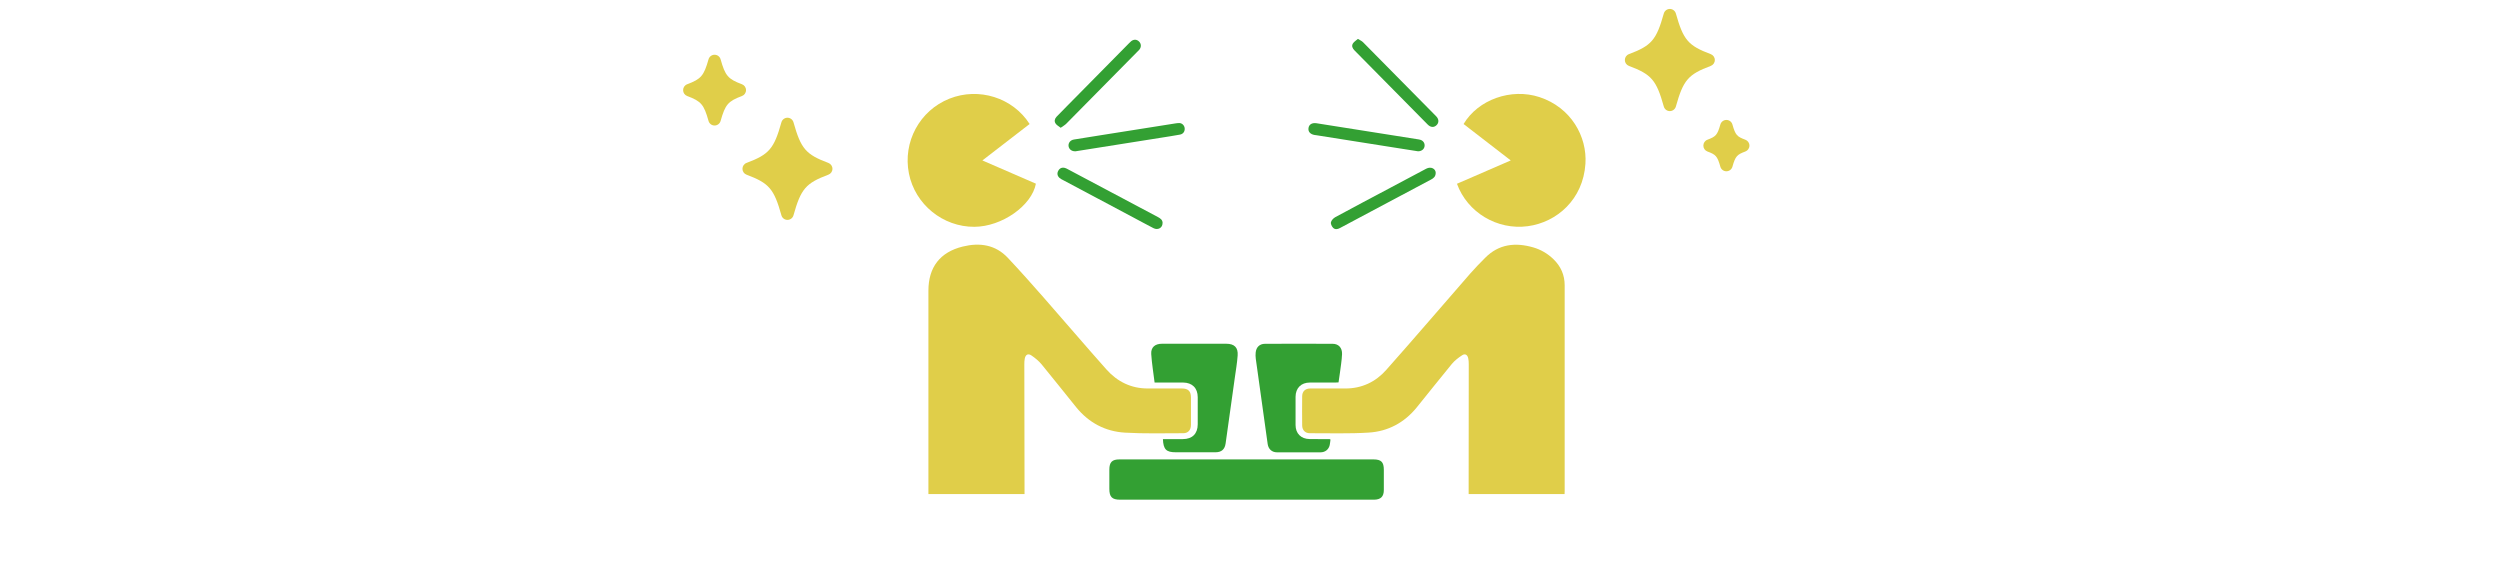
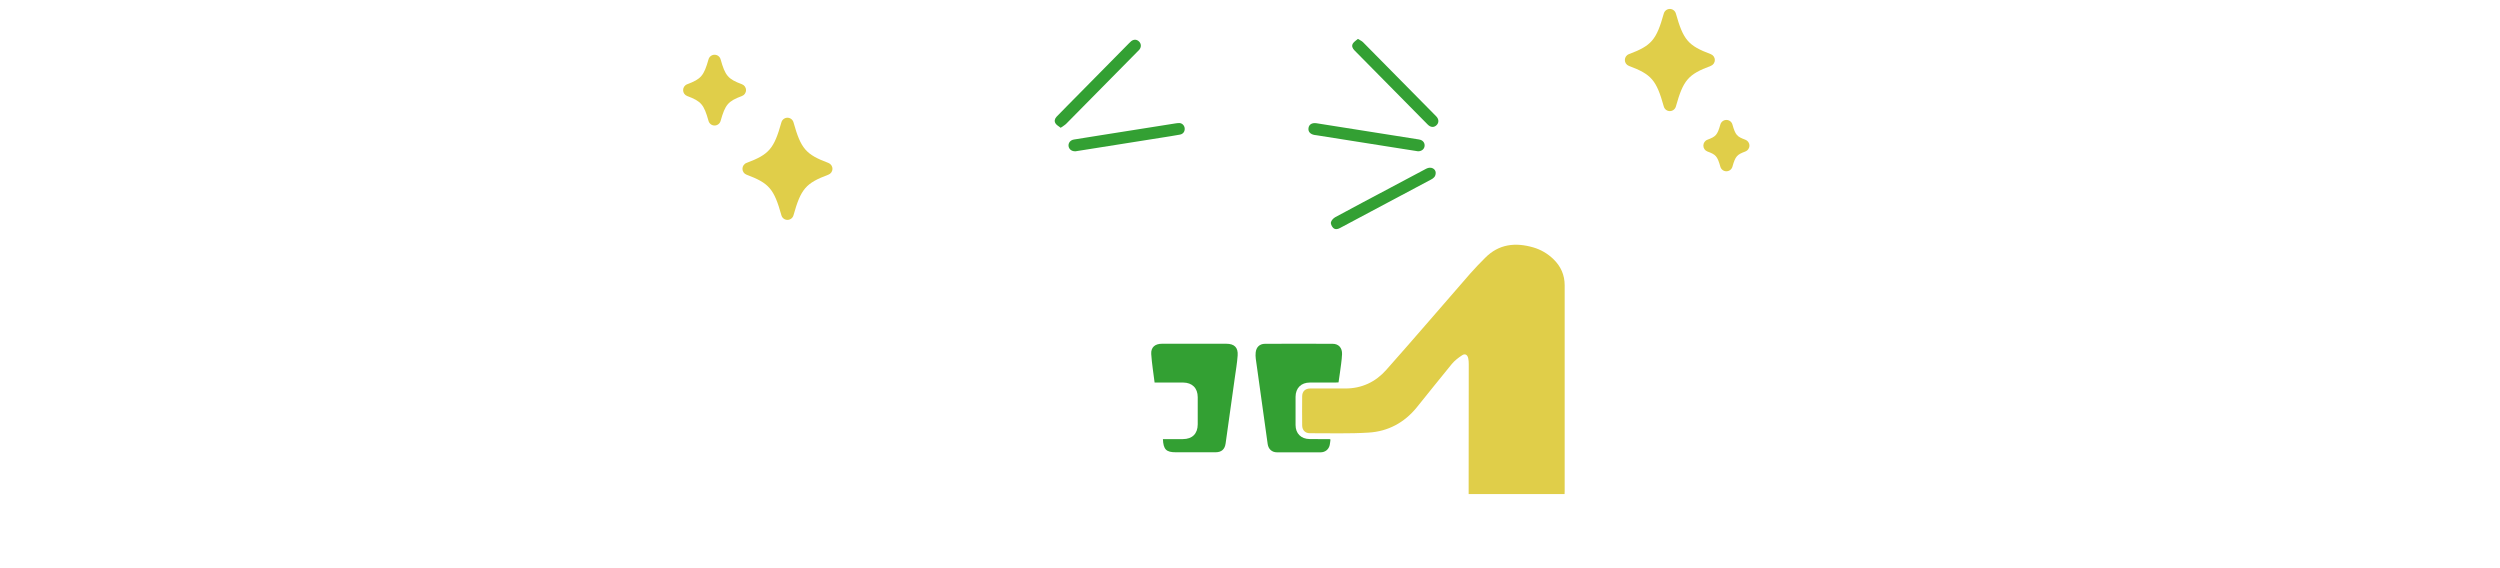
<svg xmlns="http://www.w3.org/2000/svg" viewBox="0 0 484 110">
  <clipPath id="a">
    <path d="m0 0h484v110h-484z" />
  </clipPath>
  <g clip-path="url(#a)">
    <path d="m323.28 21.51c-.55 0-1.02-.36-1.17-.89-1.43-5.12-2.38-6.22-6.75-7.86-.48-.18-.79-.63-.79-1.14s.31-.96.79-1.14c4.37-1.64 5.32-2.74 6.75-7.86.15-.53.63-.89 1.17-.89s1.02.36 1.17.89c1.44 5.12 2.38 6.22 6.75 7.86.48.18.79.63.79 1.14s-.31.96-.79 1.14c-4.37 1.64-5.32 2.74-6.75 7.86-.15.53-.63.89-1.17.89z" fill="#e0ce49" />
    <path d="m152.45 42.57c-.55 0-1.02-.36-1.17-.89-1.43-5.12-2.38-6.22-6.75-7.86-.48-.18-.79-.63-.79-1.14s.31-.96.79-1.14c4.37-1.64 5.32-2.74 6.75-7.86.15-.53.63-.89 1.17-.89s1.02.36 1.17.89c1.44 5.12 2.38 6.22 6.75 7.86.48.18.79.63.79 1.14s-.31.96-.79 1.14c-4.37 1.64-5.32 2.74-6.75 7.86-.15.53-.63.89-1.17.89z" fill="#e0ce49" />
    <path d="m334.23 33.16c-.55 0-1.02-.36-1.17-.89-.58-2.07-.91-2.35-2.5-2.94-.48-.18-.79-.63-.79-1.14s.31-.96.79-1.14c1.59-.6 1.92-.87 2.5-2.94.15-.53.63-.89 1.17-.89.55 0 1.02.36 1.17.89.58 2.07.91 2.35 2.5 2.94.48.18.79.63.79 1.14s-.31.96-.79 1.14c-1.59.6-1.92.87-2.5 2.94-.15.53-.63.89-1.17.89z" fill="#e0ce49" />
    <path d="m138.34 24.3c-.55 0-1.02-.36-1.17-.89-.89-3.18-1.43-3.81-4.13-4.82-.48-.18-.79-.63-.79-1.14s.31-.96.79-1.14c2.69-1.01 3.23-1.64 4.13-4.82.15-.53.63-.89 1.17-.89.55 0 1.02.36 1.17.89.89 3.18 1.43 3.81 4.13 4.82.48.18.79.63.79 1.14s-.31.96-.79 1.14c-2.69 1.01-3.23 1.64-4.13 4.82-.15.53-.63.89-1.17.89z" fill="#e0ce49" />
-     <path d="m198.35 95.65h-18.61v-.76c0-12.87 0-25.74 0-38.61 0-4.53 2.24-7.47 6.66-8.55 3.27-.8 6.32-.37 8.73 2.2 2.35 2.5 4.64 5.07 6.91 7.66 4.07 4.63 8.06 9.33 12.16 13.93 2.11 2.37 4.8 3.71 8.06 3.69h6.56c1.21 0 1.75.53 1.75 1.73v5.32c0 .98-.55 1.61-1.48 1.61-3.76 0-7.54.11-11.29-.11-3.81-.22-7.01-1.92-9.45-4.92-2.24-2.75-4.42-5.55-6.68-8.28-.55-.67-1.26-1.25-1.98-1.74-.66-.45-1.15-.17-1.3.63-.07.36-.08.73-.08 1.1 0 8.07.02 16.14.04 24.2v.89z" fill="#e0ce49" />
    <path d="m302.9 95.65h-18.57c0-.35 0-.62 0-.9 0-8.09.02-16.18.02-24.27 0-.39-.02-.78-.11-1.16-.16-.65-.61-.91-1.16-.55-.73.48-1.46 1.03-2.01 1.7-2.3 2.78-4.53 5.63-6.81 8.43-2.39 2.93-5.54 4.62-9.27 4.85-3.79.24-7.61.11-11.42.12-.89 0-1.45-.59-1.47-1.49-.02-1.88-.02-3.76 0-5.64 0-.97.59-1.52 1.56-1.53 2.25-.01 4.5-.01 6.75 0 3.21.02 5.9-1.26 7.97-3.6 5.47-6.16 10.83-12.43 16.24-18.63.92-1.06 1.91-2.06 2.9-3.06 2.66-2.69 5.85-3.02 9.3-2.03 1.49.43 2.82 1.21 3.94 2.3 1.42 1.38 2.16 3.06 2.16 5.04v39.9c0 .17-.02.34-.02.5z" fill="#e0ce49" />
-     <path d="m282.06 35.58c3.47-1.51 6.89-2.99 10.42-4.52-3.1-2.39-6.12-4.72-9.13-7.05 2.82-4.74 9.22-7.01 14.7-5.21 6.11 2.01 9.24 7.64 8.89 12.91-.45 6.9-5.53 11.32-11.15 12.08-5.94.8-11.71-2.67-13.72-8.21z" fill="#e0ce49" />
-     <path d="m199.34 24c-3.04 2.34-6.04 4.66-9.15 7.06 3.52 1.53 6.94 3.01 10.36 4.5-.79 4.25-6.58 8.32-11.9 8.35-6.11.04-11.49-4.34-12.68-10.31-1.22-6.12 2.08-12.21 7.84-14.5 5.68-2.26 12.26-.2 15.52 4.9z" fill="#e0ce49" />
    <g fill="#33a033">
-       <path d="m241.35 88.94h24.54c1.51 0 2.02.51 2.02 2.02v3.89c0 1.3-.6 1.88-1.91 1.89-1.13 0-2.25 0-3.38 0-15.25 0-30.51 0-45.76 0-1.57 0-2.09-.53-2.09-2.1 0-1.23 0-2.47 0-3.7 0-1.47.52-2 1.98-2z" />
      <path d="m257.58 85.11c-.05.34-.07.7-.15 1.06-.2.86-.88 1.4-1.78 1.4-2.81.01-5.62.01-8.43 0-.98 0-1.66-.63-1.8-1.61-.77-5.5-1.54-11-2.3-16.5-.06-.4-.06-.82-.02-1.23.11-1.03.77-1.67 1.81-1.67 4.37-.02 8.74-.02 13.1 0 1.13 0 1.86.77 1.81 2.01-.05 1.2-.26 2.4-.41 3.6-.08.6-.17 1.19-.27 1.86-.23.01-.46.03-.69.03-1.62 0-3.24 0-4.87 0-1.68 0-2.75 1.07-2.76 2.76 0 1.82-.01 3.63 0 5.45 0 1.66 1.06 2.71 2.72 2.73 1.3.01 2.59 0 3.89.02.04 0 .08.04.16.08z" />
      <path d="m225.13 85.01h3.87c1.82 0 2.87-1.04 2.88-2.85 0-1.75 0-3.5 0-5.26 0-1.77-1.07-2.83-2.83-2.84-1.81 0-3.63 0-5.52 0-.23-1.87-.53-3.68-.65-5.5-.09-1.32.73-2.01 2.07-2.01h12.46c1.56 0 2.31.72 2.2 2.27-.1 1.44-.35 2.87-.55 4.31-.59 4.24-1.18 8.48-1.78 12.72-.16 1.16-.81 1.71-1.97 1.71-2.55 0-5.11 0-7.66 0-1.87 0-2.42-.53-2.51-2.56z" />
      <path d="m274.53 29.29c-1.46-.23-3.02-.47-4.57-.72-5.06-.8-10.11-1.6-15.17-2.4-.09-.01-.17-.02-.26-.03-.88-.15-1.32-.66-1.2-1.38.11-.68.7-1.03 1.54-.9 1.71.27 3.41.54 5.12.81 4.78.76 9.56 1.52 14.34 2.27.21.03.43.06.64.12.57.17.9.67.83 1.23-.07.58-.56 1-1.27 1z" />
      <path d="m277.95 33.5c-.02.68-.39.99-.88 1.25-3.91 2.07-7.82 4.16-11.73 6.24-1.98 1.06-3.97 2.11-5.95 3.17-.46.25-.96.31-1.32-.08-.25-.27-.48-.76-.4-1.06.1-.37.47-.77.83-.97 3.59-1.95 7.2-3.85 10.81-5.77 2.27-1.21 4.54-2.42 6.81-3.62.91-.48 1.84 0 1.84.84z" />
-       <path d="m225.07 43.19c.01.91-.89 1.43-1.76.98-1.34-.69-2.67-1.42-4.01-2.13-4.5-2.39-9-4.79-13.5-7.18-.23-.12-.47-.23-.66-.4-.44-.39-.54-.89-.26-1.4s.74-.71 1.32-.54c.18.05.36.15.53.24 5.82 3.09 11.64 6.19 17.46 9.27.48.26.89.55.89 1.16z" />
      <path d="m205.35 24.74c-.38-.3-.78-.5-.99-.83-.29-.43-.18-.92.19-1.31.61-.64 1.24-1.27 1.86-1.9 4.05-4.11 8.1-8.21 12.16-12.32.14-.14.27-.28.42-.4.51-.4 1.08-.38 1.52.05.45.43.48 1.07.07 1.58-.08.1-.18.19-.27.28-4.63 4.69-9.26 9.39-13.89 14.07-.28.28-.64.47-1.07.78z" />
      <path d="m208.15 29.29c-.7.01-1.21-.42-1.28-1.02-.06-.61.34-1.14 1.05-1.26 1.77-.3 3.54-.57 5.31-.85 4.78-.76 9.56-1.52 14.34-2.27.28-.04.56-.09.84-.06.53.06.93.53.95 1.07.02.58-.3 1.04-.92 1.16-1.25.23-2.51.42-3.77.62-5.36.85-10.71 1.7-16.07 2.55-.17.03-.34.05-.45.07z" />
      <path d="m262.89 7.53c.42.26.75.4.98.63 4.73 4.77 9.45 9.56 14.17 14.35.55.56.57 1.24.08 1.72-.5.49-1.15.46-1.72-.12-4.73-4.78-9.44-9.57-14.17-14.35-.38-.39-.61-.85-.31-1.34.22-.34.61-.58.97-.89z" />
    </g>
  </g>
</svg>